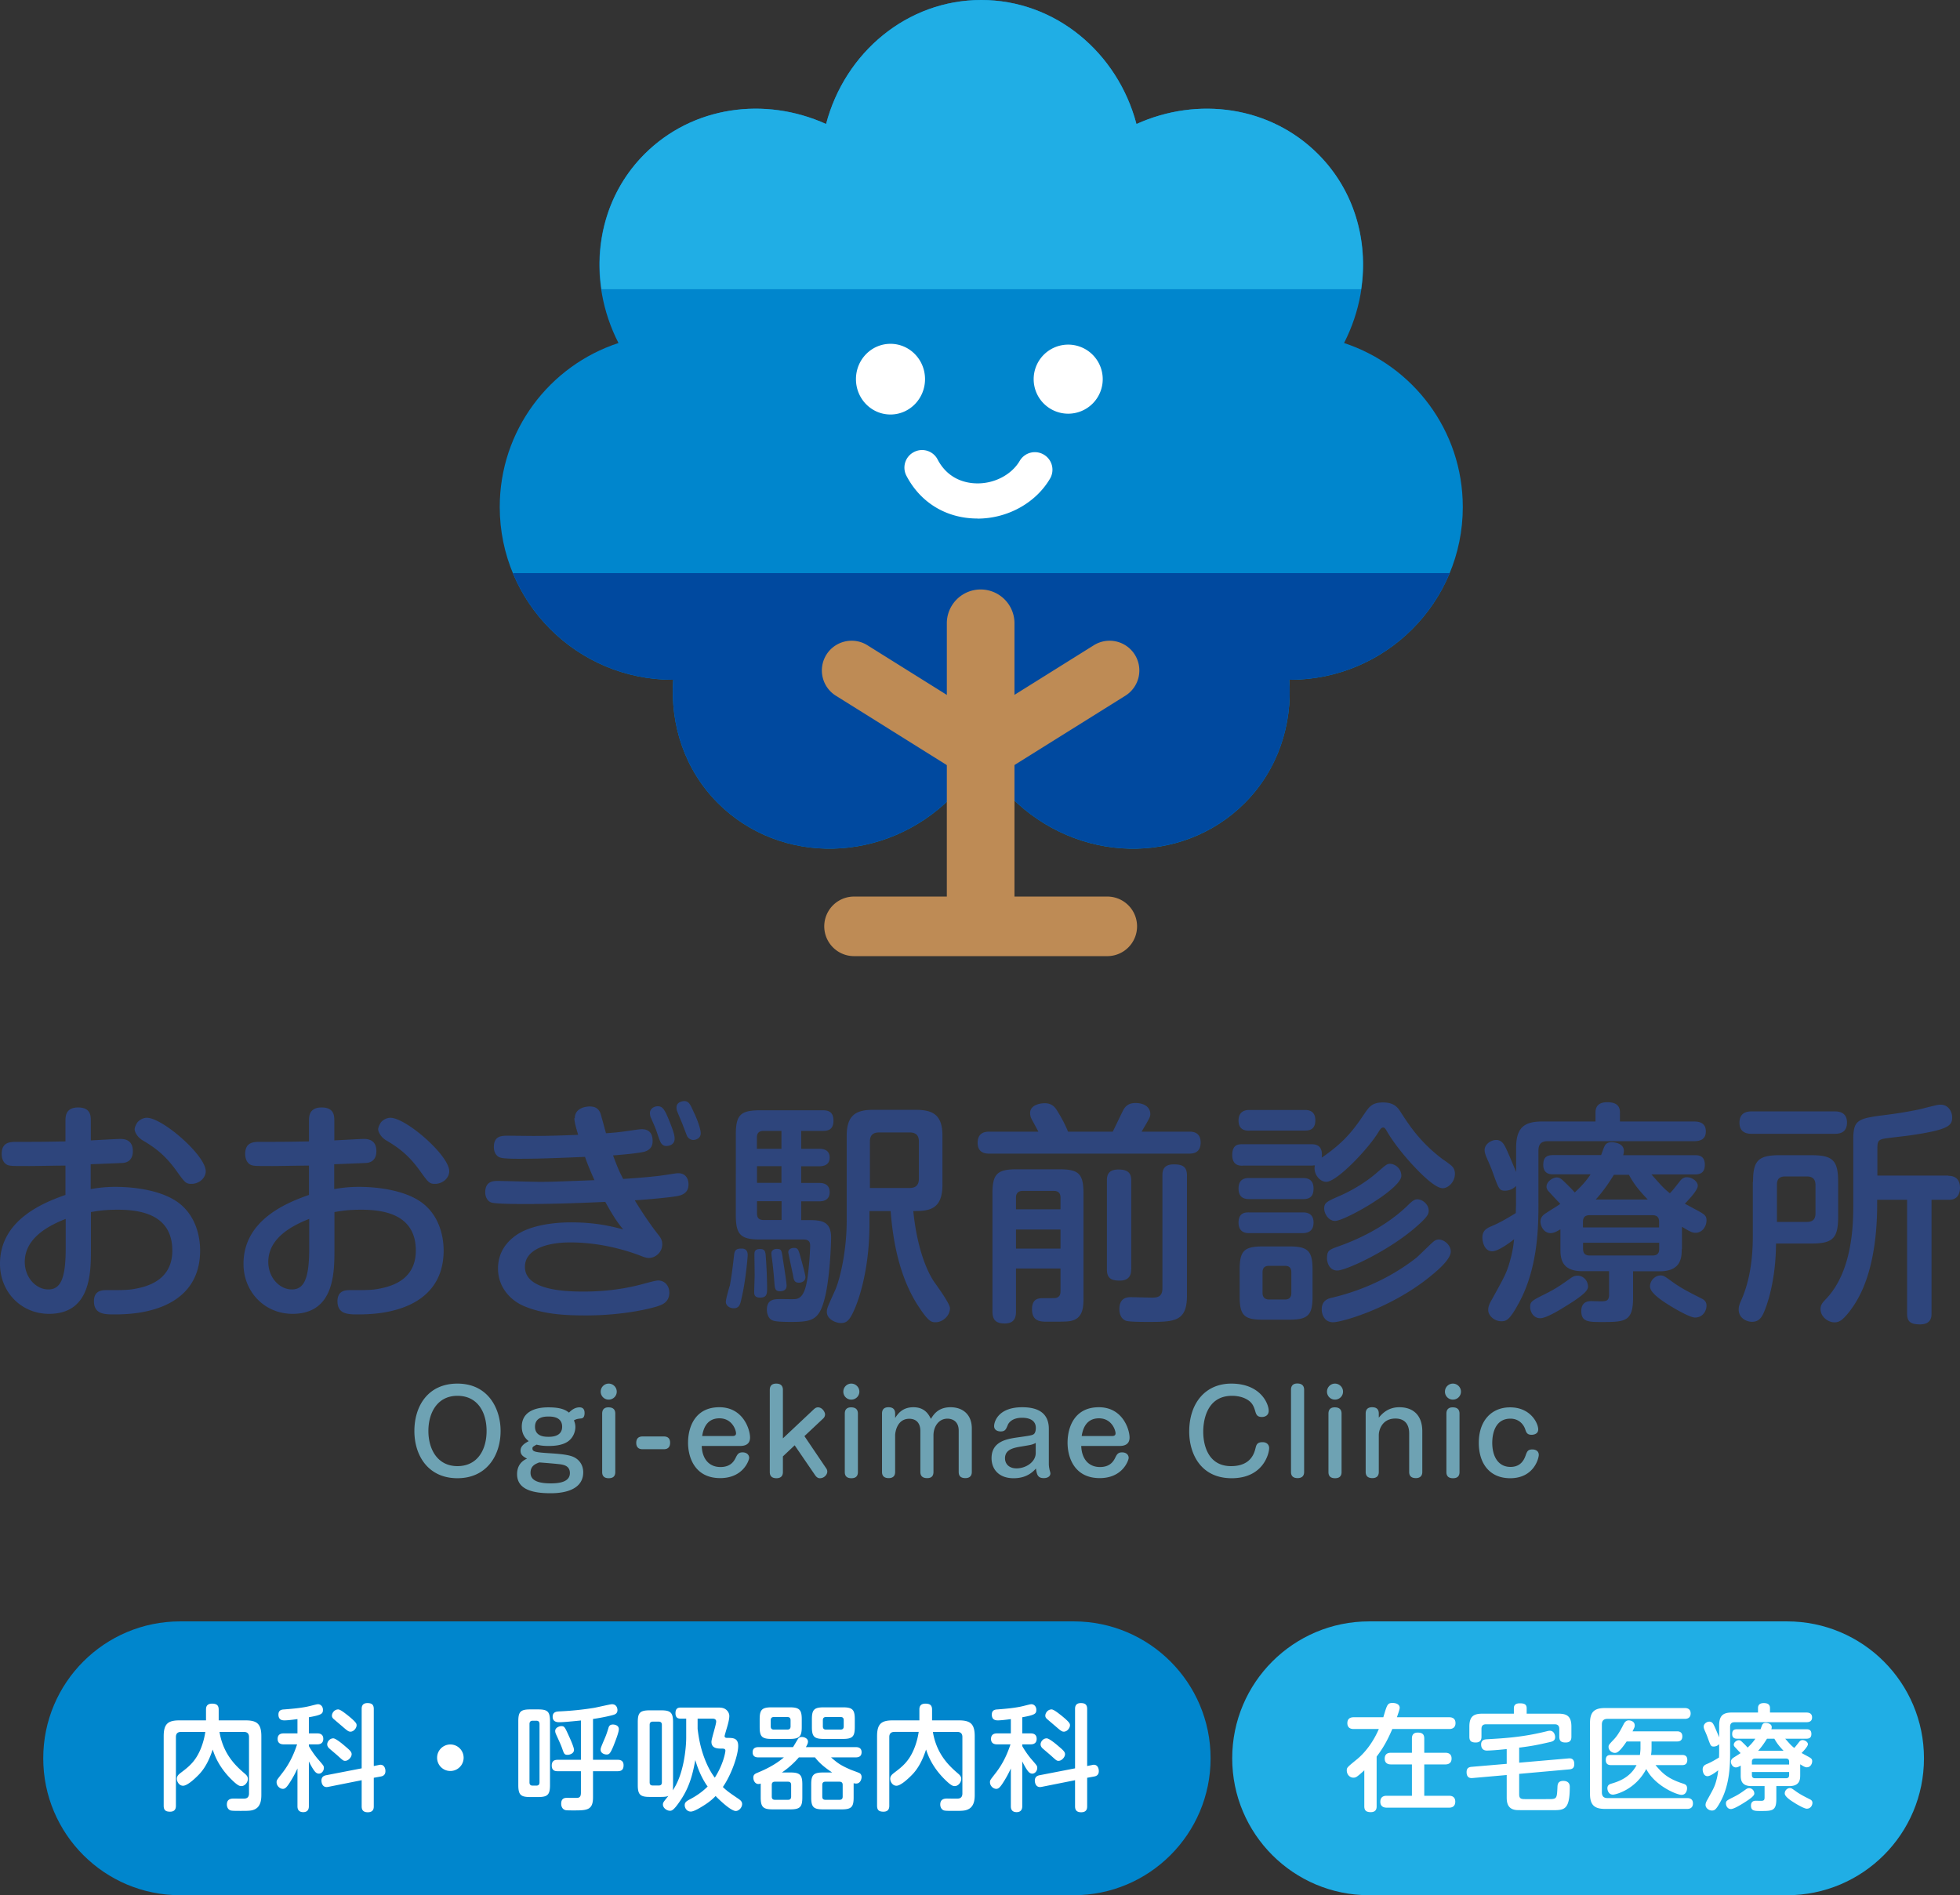
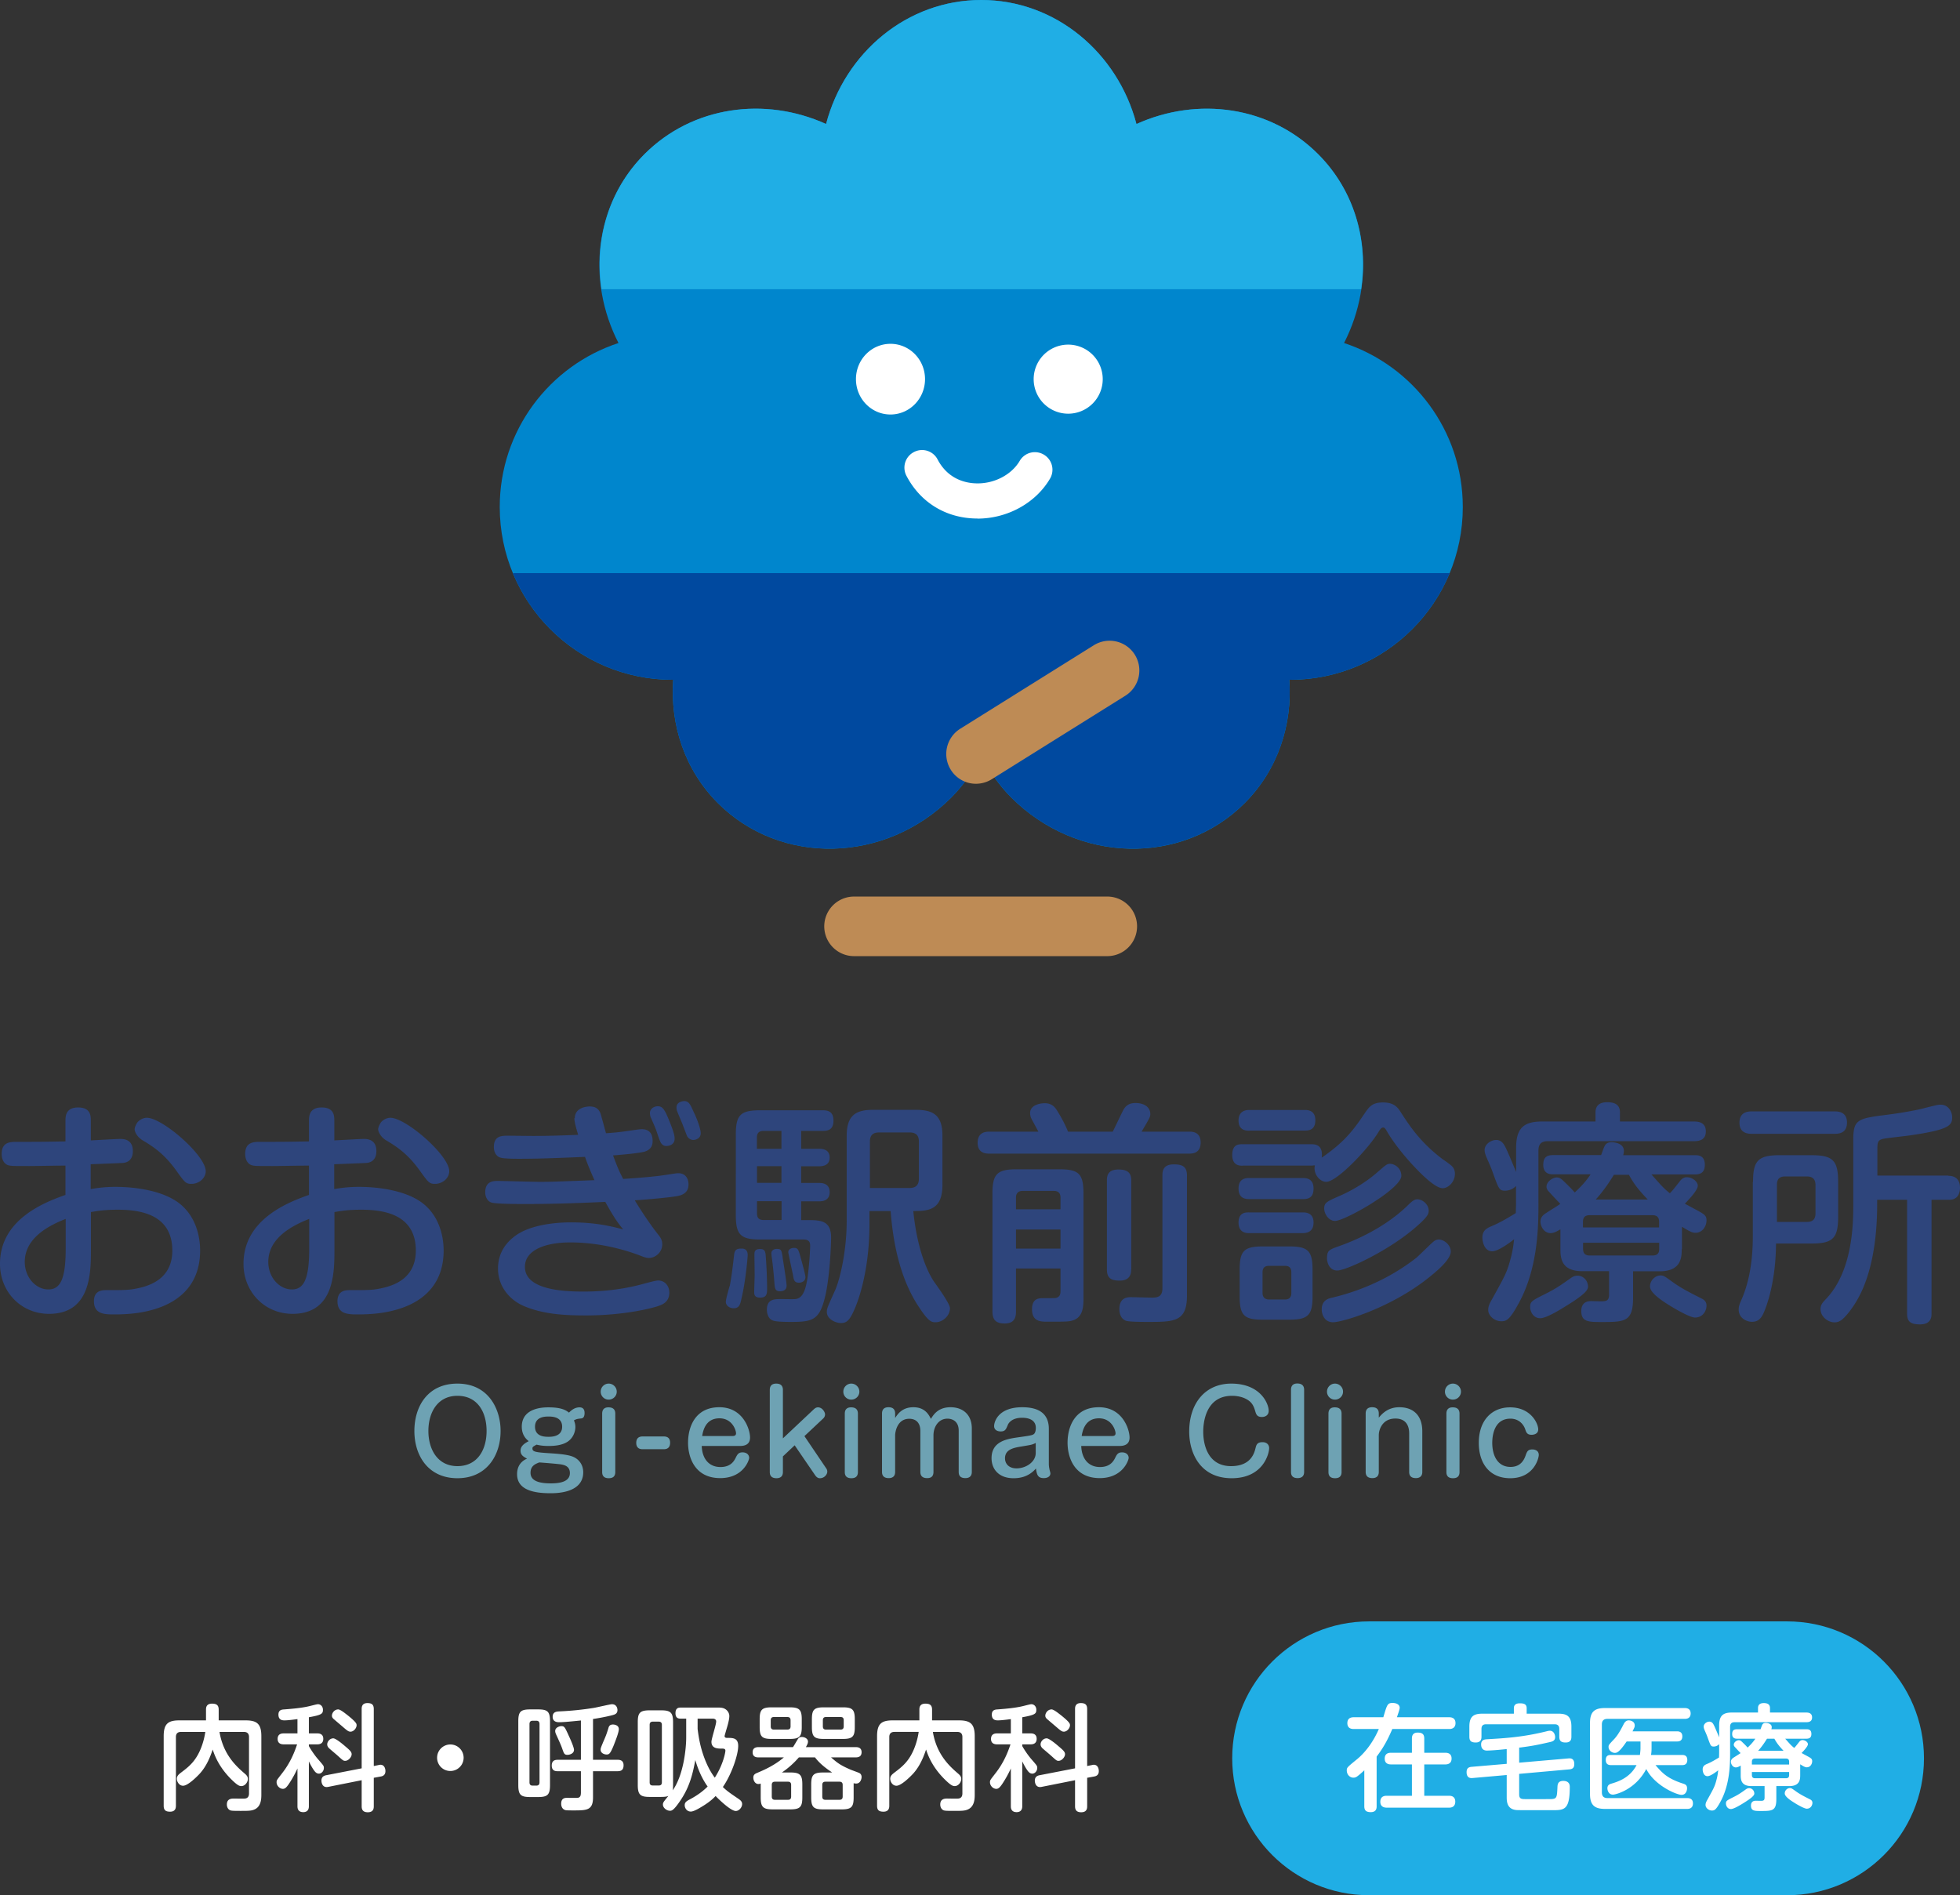
<svg xmlns="http://www.w3.org/2000/svg" width="272" height="263" fill="none">
  <rect width="100%" height="100%" fill="#333333" stroke="none" />
  <g clip-path="url(#a)">
    <path d="M203 70.356c0-10.621-6.908-19.603-16.478-22.756 4.442-8.66 3.349-19.253-3.615-26.217-6.684-6.684-16.731-8.001-25.195-4.176C155.106 7.287 146.46 0 136.175 0c-10.285 0-18.93 7.286-21.537 17.207-8.463-3.84-18.51-2.508-25.194 4.176C82.48 28.347 81.387 38.94 85.83 47.6c-9.57 3.139-16.478 12.135-16.478 22.756 0 13.242 10.733 23.975 23.975 23.975h.098c-.435 6.222 1.57 12.471 6.193 17.109 8.73 8.73 23.247 8.393 32.397-.771 1.737-1.737 3.054-3.699 4.161-5.745 1.107 2.046 2.425 4.008 4.162 5.745 9.164 9.164 23.667 9.515 32.397.771 4.624-4.638 6.627-10.887 6.193-17.109h.098c13.242 0 23.975-10.733 23.975-23.975Z" fill="#0086CD" />
    <path d="M157.712 17.207C155.092 7.3 146.46 0 136.175 0c-10.285 0-18.916 7.286-21.537 17.207-8.463-3.825-18.51-2.508-25.194 4.176C84.4 26.427 82.48 33.39 83.475 40.13H188.89c.995-6.74-.925-13.704-5.969-18.748-6.684-6.684-16.731-8.001-25.195-4.176" fill="#20AEE5" />
    <path d="M71.172 79.534c3.601 8.688 12.163 14.797 22.154 14.797h.098c-.435 6.222 1.57 12.471 6.193 17.109 8.73 8.73 23.247 8.393 32.397-.771 1.737-1.737 3.054-3.699 4.161-5.759 1.107 2.046 2.425 4.008 4.162 5.759 9.164 9.164 23.667 9.501 32.397.771 4.638-4.624 6.627-10.887 6.193-17.109h.098c9.991 0 18.552-6.11 22.154-14.797H71.172Z" fill="#00499F" />
    <path d="M128.371 52.616c0 2.705-2.144 4.905-4.793 4.905-2.648 0-4.792-2.186-4.792-4.905 0-2.718 2.144-4.904 4.792-4.904 2.649 0 4.793 2.186 4.793 4.904Zm15.077 0a4.79 4.79 0 0 0 4.792 4.792 4.79 4.79 0 0 0 4.792-4.792 4.79 4.79 0 0 0-4.792-4.792 4.79 4.79 0 0 0-4.792 4.792Zm-7.805 19.337h-.28c-4.162-.098-7.651-2.256-9.571-5.927a2.427 2.427 0 0 1 1.037-3.293 2.426 2.426 0 0 1 3.293 1.037c1.471 2.803 3.994 3.279 5.367 3.307 2.48.07 4.89-1.191 6.025-3.125a2.431 2.431 0 0 1 3.335-.868 2.431 2.431 0 0 1 .869 3.334c-1.99 3.391-5.913 5.55-10.075 5.55v-.015Z" fill="#fff" />
    <path d="M153.663 132.683H118.52a4.133 4.133 0 1 1 0-8.267h35.143a4.131 4.131 0 0 1 4.133 4.133 4.132 4.132 0 0 1-4.133 4.134Z" fill="#BE8B55" />
-     <path d="M136.091 130.791a4.695 4.695 0 0 1-4.694-4.694V86.4a4.695 4.695 0 0 1 9.388 0v39.697a4.694 4.694 0 0 1-4.694 4.694Z" fill="#BE8B55" />
-     <path d="M136.722 108.764c-.743 0-1.499-.21-2.186-.631l-18.538-11.588a4.132 4.132 0 0 1-1.318-5.689c1.206-1.934 3.77-2.522 5.69-1.317l18.538 11.588a4.131 4.131 0 0 1 1.317 5.689 4.118 4.118 0 0 1-3.503 1.948Z" fill="#BE8B55" />
    <path d="M135.447 108.764a4.1 4.1 0 0 1-3.503-1.948 4.131 4.131 0 0 1 1.317-5.689l18.538-11.588a4.132 4.132 0 0 1 5.689 1.317 4.131 4.131 0 0 1-1.317 5.689l-18.538 11.588a4.188 4.188 0 0 1-2.186.631Z" fill="#BE8B55" />
  </g>
  <g clip-path="url(#b)">
    <path d="M12.618 164.998c.654-.094 1.727-.296 3.392-.296 2.847 0 6.535.529 8.79 2.222 2.32 1.756 2.973 4.538 2.973 6.62 0 4.117-2.225 6.79-6.006 8.033-1.276.42-3.065.824-5.85.824-1.37 0-2.879 0-2.879-1.834 0-1.538 1.214-1.538 1.758-1.538 2.785 0 3.206 0 4.637-.326 2.256-.529 4.481-1.865 4.481-5.159 0-4.988-4.372-5.672-7.577-5.672-1.992 0-2.972.202-3.719.327v5.158c0 3.232 0 8.966-5.819 8.966-3.827 0-6.799-2.999-6.799-6.946 0-6.029 5.912-8.453 9.086-9.556v-4.071c-1.104 0-4.045.062-4.994.062-2.225 0-2.49 0-2.878-.093-.327-.062-.98-.451-.98-1.6 0-1.663 1.244-1.663 2.084-1.663 3.003 0 3.423 0 6.768-.062v-2.844c0-.652.031-1.864 1.758-1.864 1.728 0 1.759 1.134 1.759 1.864v2.704c.653-.031 3.656-.202 4.045-.202.451 0 1.79 0 1.79 1.694 0 1.429-1.012 1.6-1.339 1.631-.326.031-3.796.156-4.512.187v3.434h.031Zm-3.5 4.148c-2.085.824-5.68 2.518-5.68 5.967 0 2.222 1.603 3.823 3.268 3.823 1.665 0 2.411-1.43 2.411-5.672v-4.118Zm11.264-14.031c2.163 0 8.168 5.221 8.168 7.412 0 .979-.949 1.756-1.96 1.756-.778 0-.918-.155-2.023-1.694-1.758-2.486-3.298-3.465-4.807-4.366-.778-.482-1.074-1.212-1.074-1.507 0-.327.265-.808.42-1.01.234-.264.716-.591 1.276-.591Zm26.03 9.883c.654-.094 1.727-.296 3.392-.296 2.847 0 6.535.529 8.79 2.222 2.319 1.756 2.972 4.538 2.972 6.62 0 4.117-2.224 6.79-6.005 8.033-1.276.42-3.065.824-5.85.824-1.37 0-2.879 0-2.879-1.834 0-1.538 1.214-1.538 1.758-1.538 2.785 0 3.205 0 4.637-.326 2.256-.529 4.48-1.865 4.48-5.159 0-4.988-4.371-5.672-7.576-5.672-1.992 0-2.972.202-3.719.327v5.158c0 3.232 0 8.966-5.819 8.966-3.827 0-6.8-2.999-6.8-6.946 0-6.029 5.913-8.453 9.087-9.556v-4.071c-1.105 0-4.045.062-4.994.062-2.225 0-2.49 0-2.879-.093-.326-.062-.98-.451-.98-1.6 0-1.663 1.245-1.663 2.085-1.663 3.003 0 3.423 0 6.768-.062v-2.844c0-.652.031-1.864 1.758-1.864s1.759 1.134 1.759 1.864v2.704c.653-.031 3.656-.202 4.045-.202.451 0 1.79 0 1.79 1.694 0 1.429-1.012 1.6-1.339 1.631-.327.031-3.796.156-4.512.187v3.434h.031Zm-3.5 4.148c-2.086.824-5.68 2.518-5.68 5.967 0 2.222 1.603 3.823 3.268 3.823 1.664 0 2.411-1.43 2.411-5.672v-4.118Zm11.264-14.031c2.163 0 8.168 5.221 8.168 7.412 0 .979-.949 1.756-1.96 1.756-.778 0-.918-.155-2.023-1.694-1.758-2.486-3.298-3.465-4.807-4.366-.778-.482-1.074-1.212-1.074-1.507 0-.327.265-.808.42-1.01.233-.264.716-.591 1.276-.591Zm25.594.062c0-1.6 1.898-1.631 2.054-1.631.591 0 1.183.155 1.494.917.093.264.529 1.895.778 2.797.886-.063 1.758-.125 2.847-.296.716-.093 1.758-.264 2.085-.264.358 0 1.54 0 1.54 1.632 0 .388-.062 1.212-1.213 1.507-.856.202-2.848.388-4.28.497.592 1.57.748 1.989 1.401 3.263 1.96-.124 4.45-.326 5.71-.528 1.603-.233 1.634-.264 1.96-.264.856 0 1.401.59 1.401 1.569 0 .839-.451 1.399-1.54 1.601-1.463.264-5.322.559-5.913.59.094.171 1.696 2.812 3.33 4.864.202.264.482.621.482 1.243 0 1.103-.949 1.895-1.867 1.895-.233 0-.56-.062-1.182-.326-.53-.186-4.606-1.834-9.71-1.834-3.438 0-6.3 1.042-6.3 3.388 0 3.108 5.025 3.434 8.106 3.434 1.369 0 4.574-.062 8.106-1.01.98-.264 1.93-.528 2.287-.528.887 0 1.54.714 1.54 1.693 0 1.274-.98 1.632-1.275 1.756-.887.357-4.901 1.399-10.316 1.399-2.91 0-5.85-.156-8.526-1.275-1.96-.808-3.657-2.672-3.657-5.221 0-2.253 1.183-3.713 2.552-4.661 1.836-1.274 4.87-1.756 7.546-1.756s4.777.295 7.282.979c-.498-.59-1.183-1.43-2.49-3.822-3.92.17-7.188.295-11.14.295-.825 0-4.014 0-4.636-.202-.39-.093-.887-.56-.887-1.43 0-1.507 1.104-1.569 1.665-1.569.949 0 4.994.124 5.85.124 1.696 0 2.318-.031 7.64-.233-.483-1.103-.888-2.02-1.308-3.232-3.065.124-5.975.264-9.055.264-.685 0-2.225 0-2.707-.171-.452-.124-.887-.621-.887-1.46 0-1.57 1.104-1.57 1.96-1.57.56 0 3.003.031 3.5.031 2.086 0 4.046-.062 6.24-.155-.202-.653-.529-1.756-.529-2.315l.062.015Zm10.518-.155a1.905 1.905 0 0 1-.093-.559c0-.684.684-.948 1.073-.948.623 0 .918.357 1.463 1.662.887 2.129.887 2.518.887 2.844 0 .979-1.012 1.01-1.183 1.01-.389 0-.684-.295-.809-.622-.233-.497-.451-1.305-.653-1.802-.094-.264-.592-1.367-.685-1.601v.016Zm3.688-.808c-.063-.124-.094-.357-.094-.528 0-.777.856-.886 1.074-.886.622 0 .824.42 1.307 1.507.498 1.01.98 2.378.98 2.937 0 .855-.887.948-1.011.948-.56 0-.856-.451-.887-.56-.031-.031-.591-1.538-.716-1.833-.093-.264-.591-1.367-.654-1.601v.016Zm9.786 19.951c0 .187-.264 3.59-.887 6.138-.155.746-.327 1.243-1.042 1.243-.654 0-1.105-.419-1.105-.886 0-.388.451-1.957.56-2.284.265-1.429.389-2.548.591-4.273.094-.808.529-.839 1.074-.839.809 0 .809.746.809.917v-.016Zm7.422-14.746h2.52c.358 0 1.432.031 1.432 1.212 0 .917-.654 1.212-1.432 1.212h-2.52v2.316h2.489c.327 0 1.463 0 1.463 1.274s-1.152 1.274-1.463 1.274h-2.489v2.61h1.244c1.758 0 2.91.296 2.91 2.44 0 .357-.125 5.78-.98 8.748-.747 2.673-1.727 2.937-4.544 2.937-.684 0-2.224 0-2.645-.233-.684-.296-.746-1.243-.746-1.43 0-1.507 1.011-1.507 1.991-1.507.327 0 1.665.031 1.929 0 .95-.062 1.401-1.041 1.665-2.642.202-1.072.42-3.791.42-4.801 0-.824-.622-.824-1.011-.824h-5.943c-2.708 0-3.361-.683-3.361-3.387V157.43c0-2.703.653-3.356 3.361-3.356h8.681c.592 0 1.51.062 1.51 1.43 0 1.274-.747 1.429-1.51 1.429h-2.971v2.486Zm-4.933 14.684a65.83 65.83 0 0 1 .203 4.537c0 .886 0 1.43-.98 1.43-.81 0-.81-.497-.81-.777 0-.357.063-1.989.063-2.346 0-.451-.031-2.455-.031-2.844 0-.326 0-.777.778-.777.622 0 .715.295.777.777Zm2.194-14.684v-2.486h-2.489c-.747 0-.918.451-.918.917v1.569h3.407Zm0 2.409h-3.392v2.315h3.392v-2.315Zm0 4.863h-3.392v1.694c0 .482.156.917.918.917h2.49v-2.611h-.016Zm.156 7.801c.124.714.56 3.465.56 3.915 0 .777-.747.777-.918.777-.685 0-.716-.388-.778-1.212a68.912 68.912 0 0 0-.296-3.03 12.832 12.832 0 0 1-.124-1.01c0-.528.56-.621.685-.621.684 0 .715.093.886 1.181h-.015Zm2.489-.063c.125.482.685 2.44.685 2.797 0 .591-.56.777-.918.777-.622 0-.716-.45-.778-.916-.093-.482-.685-3.139-.685-3.326 0-.295.265-.59.809-.59.529 0 .592.233.887 1.243v.015Zm19.698-10.022c0 3.496-1.898 3.652-4.046 3.652.654 6.433 2.552 9.369 3.003 9.975 1.39 1.937 2.085 3.103 2.085 3.497 0 1.103-1.042 1.957-1.991 1.957-.592 0-.981-.093-2.319-2.113-2.785-4.18-3.625-9.432-3.92-13.316h-2.941v1.802c0 6.713-1.665 10.893-2.054 11.778-.716 1.663-1.136 1.958-1.929 1.958-.654 0-1.929-.497-1.929-1.538 0-.482.031-.528 1.182-3.092.685-1.601 1.572-5.454 1.572-9.588v-11.747c0-2.812 1.213-3.62 3.625-3.62h6.005c2.583 0 3.657.917 3.657 3.62v6.791-.016Zm-10.067.451h5.492c.95 0 1.307-.482 1.307-1.305v-5.128c0-.886-.42-1.274-1.307-1.274h-4.216c-.856 0-1.276.388-1.276 1.274v6.433Zm33.701-7.816c.233-.451 1.213-2.517 1.431-2.937.389-.777.98-1.041 1.727-1.041 1.136 0 2.054.528 2.054 1.538 0 .327 0 .42-1.214 2.44h6.628c.389 0 1.572 0 1.572 1.507s-1.152 1.539-1.572 1.539h-27.772c-.389 0-1.603 0-1.603-1.508 0-1.507 1.183-1.538 1.603-1.538h6.83c-.264-.482-.684-1.274-.949-1.756-.093-.202-.202-.419-.202-.854 0-.917 1.042-1.337 2.054-1.337 1.011 0 1.431.622 1.664.979.327.528 1.074 1.756 1.541 2.968h6.208Zm-13.428 18.988v5.936c0 .559-.031 1.693-1.54 1.693-1.182 0-1.727-.419-1.727-1.693v-16.347c0-2.703.654-3.356 3.361-3.356H147c2.707 0 3.361.621 3.361 3.356v14.42c0 1.134 0 2.672-1.4 3.17-.623.202-.856.202-3.657.202-.856 0-2.085 0-2.085-1.725 0-1.538.981-1.538 1.603-1.538.591 0 1.634 0 1.727-.031.591-.156.622-.622.622-.948v-3.139h-6.177Zm0-8.22h6.177v-1.631c0-.56-.264-.917-.918-.917h-4.341c-.529 0-.918.264-.918.917v1.631Zm6.177 2.813h-6.177v2.641h6.177v-2.641Zm9.802 5.516c0 .481-.031 1.569-1.602 1.569-1.276 0-1.758-.419-1.758-1.569v-12.307c0-.481 0-1.538 1.571-1.538 1.276 0 1.805.42 1.805 1.538v12.307h-.016Zm7.749 3.651c0 3.652-1.79 3.652-5.461 3.652-.685 0-2.614 0-3.034-.171-.81-.326-.887-1.243-.887-1.601 0-1.569 1.042-1.662 1.602-1.662.451 0 2.521.062 2.941.062.747 0 1.431-.124 1.431-1.274v-15.647c0-.653.094-1.57 1.572-1.57 1.244 0 1.836.327 1.836 1.57v16.641Zm7.748-18.024c-.42 0-1.463 0-1.463-1.476 0-1.477.841-1.508 1.463-1.508h9.475c.529 0 1.696.031 1.478 1.865 3.33-2.284 4.512-4.009 6.037-6.262.529-.746.949-1.399 2.459-1.399 1.509 0 2.022.653 2.442 1.306 1.338 2.082 2.785 4.242 5.819 6.557.234.155 1.183.808 1.338 1.01.296.295.389.684.389 1.041 0 1.103-.918 1.989-1.696 1.989-.98 0-2.769-1.756-3.749-2.781-1.79-1.865-3.268-3.854-3.952-5.05-.234-.389-.327-.591-.56-.591-.296 0-.452.326-.592.528-1.338 2.285-5.787 7.008-7.312 7.008-.949 0-1.836-1.181-1.572-2.284-.202 0-.295.031-.529.031h-9.475v.016Zm.918-4.864c-.42 0-1.509 0-1.509-1.398 0-1.399 1.073-1.476 1.509-1.476h7.639c.389 0 1.51 0 1.51 1.429 0 1.43-1.012 1.43-1.51 1.43h-7.639v.015Zm0 9.494c-.42 0-1.509 0-1.509-1.461 0-1.46 1.073-1.46 1.509-1.46h7.39c.42 0 1.51 0 1.51 1.46 0 1.461-.981 1.461-1.51 1.461h-7.39Zm0 4.724c-.389 0-1.509 0-1.509-1.476 0-1.477 1.104-1.399 1.509-1.399h7.39c.358 0 1.51 0 1.51 1.399 0 1.398-1.043 1.476-1.572 1.476h-7.328Zm8.76 8.81c0 2.517-.592 3.201-3.174 3.201h-3.797c-2.52 0-3.143-.622-3.143-3.201v-3.76c0-2.58.623-3.201 3.174-3.201h3.766c2.52 0 3.174.621 3.174 3.201v3.76Zm-2.941-3.356c0-.56-.233-.917-.887-.917h-2.194c-.591 0-.918.264-.918.917v2.843c0 .591.327.917.918.917h2.194c.747 0 .887-.497.887-.917v-2.843Zm5.71 3.496c1.805-.451 6.768-1.725 11.622-5.516.389-.327 1.992-1.927 2.35-2.222.202-.171.451-.327.778-.327.716 0 1.665.746 1.665 1.663 0 1.15-2.023 2.813-3.268 3.791-5.29 4.149-11.856 6.029-13.069 6.029-1.214 0-1.572-1.103-1.572-1.787 0-1.243.887-1.507 1.463-1.631h.031Zm6.301-13.643c-1.929 1.336-5.103 2.999-5.943 2.999-.918 0-1.509-1.01-1.509-1.725 0-.808.389-.979 2.162-1.756 1.37-.59 3.392-1.693 5.135-3.2 1.276-1.104 1.4-1.243 1.867-1.243.529 0 1.54.528 1.54 1.662 0 .948-2.085 2.486-3.236 3.263h-.016Zm-5.461 6.526c5.788-2.051 8.791-4.863 9.833-5.904.42-.389.716-.622 1.105-.622.716 0 1.572.715 1.572 1.57 0 .481-.172.854-1.479 2.02-3.827 3.465-9.988 6.293-11.202 6.293-1.214 0-1.431-1.306-1.431-1.632 0-1.15.264-1.243 1.602-1.725Zm24.661-8.406a2.12 2.12 0 0 1-1.54.684c-.809 0-.887-.233-1.665-2.378-.327-.916-.42-1.103-.949-2.315-.094-.264-.234-.559-.234-.948 0-.808.887-1.398 1.603-1.398.778 0 1.105.621 1.369 1.181.296.59 1.338 3.107 1.4 3.263v-3.356c0-2.813 1.136-3.652 3.626-3.652h7.39v-1.274c0-1.243 1.011-1.399 1.634-1.399.918 0 1.758.265 1.758 1.399v1.274h10.253c.591 0 1.665.093 1.665 1.367 0 1.104-.747 1.368-1.665 1.368h-20.289c-.917 0-1.275.45-1.275 1.305v7.272c0 2.999 0 8.997-2.785 14-1.245 2.284-1.696 2.409-2.381 2.409-.918 0-1.805-.746-1.805-1.57 0-.528.234-.979.498-1.429 1.929-3.497 2.116-3.792 2.676-5.936.296-1.181.358-1.958.42-2.44-.389.296-2.131 1.663-3.034 1.663-1.135 0-1.369-1.398-1.369-1.896 0-1.041.685-1.336 1.307-1.6 1.183-.497 2.318-1.181 3.33-1.803 0-.233.031-1.01.031-1.398v-2.377l.031-.016Zm7.126 16.548c-.98.622-2.941 1.834-3.796 1.834-1.012 0-1.401-.979-1.401-1.538 0-.777.203-.886 2.225-1.896 1.369-.684 2.054-1.181 3.299-2.051.389-.295.653-.42 1.073-.42.716 0 1.432.622 1.432 1.539 0 .559-.809 1.274-2.848 2.548l.016-.016Zm15.839-7.738c0 1.212-.125 3.061-3.065 3.061h-3.688v3.652c0 3.325-1.104 3.387-4.309 3.387-1.868 0-2.879 0-2.879-1.538 0-.684.296-1.367 1.369-1.367.296 0 1.634.062 1.867 0 .42-.063.623-.265.623-.948v-3.201h-3.719c-2.816 0-3.034-1.694-3.034-3.03v-2.782c-.591.358-.98.529-1.369.529-.887 0-1.4-.917-1.4-1.601 0-.683.498-1.01.824-1.212.296-.202 1.665-1.041 1.93-1.243-.296-.326-.42-.419-1.463-1.569-.327-.326-.451-.528-.451-.824 0-.683.825-1.274 1.431-1.274.389 0 .654.233.918.482.887.854 1.012.979 1.572 1.6.778-.746 1.478-1.429 2.194-2.517h-5.166c-.358 0-1.4 0-1.4-1.305 0-1.041.451-1.367 1.4-1.367h6.628c.062-.171.327-.886.389-1.042.125-.295.296-.745 1.074-.745.264 0 1.696.093 1.696 1.212 0 .264-.063.45-.094.59h9.927c.498 0 1.4.031 1.4 1.336 0 1.181-.747 1.337-1.4 1.337h-6.006c1.509 1.693 1.665 1.895 2.552 2.61.358-.357.451-.482 1.431-1.725.265-.326.529-.497.949-.497.685 0 1.494.559 1.494 1.181s-1.245 1.927-1.789 2.486c.389.233 2.084 1.103 2.411 1.336.529.327.591.622.591.979 0 .777-.529 1.725-1.54 1.725-.389 0-.716-.124-1.867-.839v3.092l-.031.031Zm-13.692-3.03h10.549v-.777c0-.528-.202-.916-.918-.916h-8.728c-.623 0-.918.295-.918.916v.777h.015Zm0 2.129v.855c0 .621.296.916.918.916h8.729c.746 0 .918-.419.918-.916v-.855h-10.565Zm8.978-5.998c-1.603-1.662-2.132-2.548-2.614-3.434h-2.085c-.094.125-1.043 1.803-2.521 3.434h7.22Zm1.789 10.535c.389 0 .529.094 1.54.824 1.369 1.01 2.676 1.631 4.077 2.346.42.202.746.451.746 1.041 0 .622-.451 1.632-1.602 1.632-.685 0-2.676-1.15-3.501-1.663-.949-.59-2.738-1.725-2.738-2.641 0-.917.778-1.539 1.462-1.539h.016Zm12.82-12.974c0-2.937.685-3.714 3.719-3.714h4.372c3.003 0 3.719.746 3.719 3.714v4.832c0 2.968-.716 3.714-3.719 3.714h-4.901c-.031 5.19-1.245 8.453-1.54 9.199-.389 1.01-.778 1.662-1.805 1.662-.716 0-1.836-.497-1.836-1.693 0-.42.093-.715.358-1.306 1.213-2.734 1.602-5.873 1.602-8.872v-7.536h.031Zm11.343-9.789c.358 0 1.696 0 1.696 1.538s-1.214 1.569-1.696 1.569h-11.529c-.389 0-1.696 0-1.696-1.538s1.244-1.569 1.696-1.569h11.529Zm-8.044 15.336h4.185c.778 0 1.183-.357 1.183-1.181v-3.947c0-.746-.358-1.181-1.183-1.181h-3.034c-.809 0-1.136.389-1.136 1.181v5.128h-.015Zm23.789-6.402c1.105 0 1.634.622 1.634 1.663 0 .979-.498 1.662-1.431 1.662h-2.521v15.756c0 .451 0 1.539-1.603 1.539-1.478 0-1.789-.529-1.789-1.539v-15.756h-4.154v.653c0 5.376-.918 9.649-2.381 12.524-.777 1.569-1.804 2.843-2.38 3.356-.451.42-.887.482-1.136.482-.98 0-1.96-.824-1.96-1.834 0-.621.295-.916.715-1.367 3.828-3.947 3.828-10.768 3.828-13.177v-8.95c0-2.874.622-2.968 4.808-3.496 1.602-.202 3.827-.59 4.73-.823 2.084-.529 2.224-.56 2.582-.56 1.043 0 1.603.917 1.603 1.756 0 1.134-.42 1.725-5.944 2.517-.591.094-3.205.358-3.687.482-.654.171-.747.451-.747 1.367v3.714h9.864l-.031.031Z" fill="#2E457C" />
    <path d="M69.47 198.576c0 3.403-1.945 6.557-5.99 6.557s-5.974-3.123-5.974-6.557 1.867-6.573 5.974-6.573c4.294 0 5.99 3.512 5.99 6.573Zm-10.02 0c0 2.533 1.26 4.879 4.03 4.879 2.77 0 4.045-2.253 4.045-4.879 0-2.626-1.26-4.879-4.045-4.879s-4.03 2.346-4.03 4.879Zm20.398-.544c0 .466-.187 1.383-.996 1.974-.809.59-2.007.652-2.723.652-.855 0-1.353-.108-1.664-.186-.514.28-.576.326-.576.544 0 .45.467.528 2.427.652 2.194.14 3.112.311 3.719.777.684.513.902 1.243.902 1.865 0 2.906-3.765 2.906-4.559 2.906-2.365 0-4.62-.482-4.62-2.642 0-.451.077-1.6 1.384-2.16-.575-.295-.902-.544-.902-1.103 0-.42.202-.855 1.136-1.321-.28-.217-.965-.792-.965-2.004 0-2.688 3.096-2.688 3.703-2.688 1.883 0 2.458.435 2.847.73.265-.264.747-.73 1.463-.73.575 0 .7.404.7.776 0 .234-.031.715-.451.762-.591.062-.654.078-1.027.264.109.264.202.559.202.932Zm-6.224 6.34c0 1.181 1.276 1.476 2.832 1.476 1.37 0 2.63-.28 2.63-1.429 0-.948-.763-1.104-1.105-1.181-.436-.094-2.878-.28-3.143-.296-.529.202-1.213.467-1.213 1.43Zm.623-6.386c0 1.398 1.4 1.398 1.882 1.398.39 0 1.883 0 1.883-1.398 0-1.399-1.431-1.414-1.883-1.414-.45 0-1.882 0-1.882 1.414Zm11.343-4.864c0 .606-.499 1.103-1.12 1.103a1.098 1.098 0 0 1-1.106-1.103c0-.637.514-1.119 1.105-1.119.607 0 1.12.498 1.12 1.119Zm-.203 11.157c0 .715-.482.854-.902.854-.576 0-.918-.248-.918-.854v-8.111c0-.87.684-.87.887-.87.544 0 .933.233.933.87v8.111Zm6.737-4.941c.81 0 .871.59.871.87 0 .59-.295.901-.871.901h-2.956c-.872 0-.872-.715-.872-.886 0-.575.296-.885.872-.885h2.956Zm5.259 1.32c.062 1.803 1.027 2.922 2.598 2.922 1.183 0 1.774-.56 2.116-1.29.218-.435.374-.746.949-.746.529 0 .918.295.918.777 0 .264-.778 2.797-4.014 2.797-3.547 0-4.465-2.906-4.465-4.91 0-2.207.996-4.926 4.34-4.926 3.346 0 4.264 3.139 4.264 4.195 0 1.057-.84 1.181-1.432 1.181h-5.274Zm4.279-1.383c.217 0 .482-.046.482-.373 0-.435-.529-2.082-2.303-2.082-1.976 0-2.287 1.818-2.396 2.455h4.217Zm11.264-3.698c.296-.279.498-.279.591-.279.607 0 .981.668.981.978a.797.797 0 0 1-.265.575l-2.598 2.44 3.003 4.444a.821.821 0 0 1 .171.482c0 .388-.405.916-1.027.916-.202 0-.42-.062-.685-.45l-2.816-4.118-1.633 1.538v2.176c0 .715-.498.854-.887.854-.576 0-.934-.248-.934-.854v-11.405c0-.84.654-.871.903-.871.529 0 .918.233.918.871v6.728l4.278-4.025Zm6.333-2.455c0 .606-.498 1.103-1.121 1.103a1.098 1.098 0 0 1-1.104-1.103c0-.637.513-1.119 1.104-1.119.607 0 1.121.498 1.121 1.119Zm-.203 11.157c0 .715-.482.854-.902.854-.576 0-.918-.248-.918-.854v-8.111c0-.87.685-.87.887-.87.544 0 .933.233.933.87v8.111Zm15.808-.016c0 .746-.544.855-.887.855-.544 0-.933-.202-.933-.855v-5.733c0-1.414-1.027-1.663-1.556-1.663-1.276 0-1.945 1.181-1.945 2.3v5.096c0 .839-.638.855-.887.855-.529 0-.933-.218-.933-.855v-5.671c0-1.461-.949-1.71-1.525-1.71-1.867 0-1.976 2.191-1.976 2.254v5.127c0 .715-.498.855-.887.855-.576 0-.933-.249-.933-.855v-8.111c0-.839.653-.87.902-.87.529 0 .918.218.918.87v.622c.358-.544.98-1.492 2.536-1.492 1.634 0 2.163 1.088 2.427 1.616.358-.575.996-1.616 2.723-1.616 1.727 0 2.956 1.041 2.956 2.937v6.044Zm10.689-1.103s0 .357.078.668c0 .093.14.528.14.622 0 .497-.498.668-.918.668-.825 0-.965-.466-1.089-1.336-1.089 1.274-2.474 1.351-3.112 1.351-2.007 0-3.049-1.227-3.049-2.781 0-2.362 2.178-2.673 3.656-2.89 1.634-.233 2.007-.28 2.225-.466.218-.187.264-.591.264-.839 0-1.259-1.244-1.414-1.913-1.414-1.463 0-1.899.792-1.976.994-.249.606-.358.901-.996.901-.265 0-.903-.093-.903-.746 0-.574.545-2.61 3.906-2.61 2.442 0 3.687.994 3.687 3.014v4.864Zm-1.82-2.921c-.483.248-.623.264-1.93.481-1.042.171-2.333.373-2.333 1.648 0 .745.529 1.398 1.602 1.398 1.26 0 2.661-.855 2.661-2.144v-1.383Zm6.317.419c.062 1.803 1.027 2.922 2.598 2.922 1.182 0 1.774-.56 2.116-1.29.218-.435.373-.746.949-.746.529 0 .918.295.918.777 0 .264-.778 2.797-4.014 2.797-3.548 0-4.466-2.906-4.466-4.91 0-2.207.996-4.926 4.341-4.926 3.346 0 4.264 3.139 4.264 4.195 0 1.057-.841 1.181-1.432 1.181h-5.274Zm4.278-1.383c.218 0 .483-.046.483-.373 0-.435-.529-2.082-2.303-2.082-1.976 0-2.287 1.818-2.396 2.455h4.216Zm21.736-3.496c0 .653-.544.855-.933.855-.701 0-.81-.373-.95-.855-.108-.342-.264-.901-.762-1.321-.871-.714-2.038-.761-2.443-.761-3.749 0-3.998 3.9-3.998 4.988 0 1.756.622 4.77 3.858 4.77 2.77 0 3.237-1.818 3.408-2.533.109-.404.202-.792.964-.792.576 0 .918.342.918.824 0 .761-.824 4.179-5.196 4.179s-5.897-3.496-5.897-6.464c0-3.977 2.256-6.666 5.834-6.666 4.046 0 5.197 2.766 5.197 3.776Zm4.917 8.484c0 .715-.514.855-.903.855-.575 0-.918-.249-.918-.855v-11.405c0-.839.638-.87.887-.87.529 0 .934.233.934.87v11.405Zm5.399-11.141c0 .606-.498 1.103-1.121 1.103a1.098 1.098 0 0 1-1.104-1.103c0-.637.513-1.119 1.104-1.119.607 0 1.121.498 1.121 1.119Zm-.203 11.157c0 .715-.482.854-.902.854-.576 0-.918-.248-.918-.854v-8.111c0-.87.685-.87.887-.87.544 0 .933.233.933.87v8.111Zm11.203-.016c0 .746-.56.855-.887.855-.545 0-.934-.218-.934-.855v-5.361c0-.761-.249-2.051-1.913-2.051-1.899 0-2.303 1.679-2.303 2.285v5.127c0 .715-.498.855-.887.855-.576 0-.934-.249-.934-.855v-8.111c0-.839.654-.87.903-.87.529 0 .918.218.918.87v.575c.467-.559 1.291-1.445 2.847-1.445 1.961 0 3.19 1.15 3.19 3.341v5.64Zm5.367-11.141a1.11 1.11 0 0 1-1.12 1.103 1.098 1.098 0 0 1-1.104-1.103c0-.637.513-1.119 1.104-1.119.607 0 1.12.498 1.12 1.119Zm-.202 11.157c0 .715-.482.854-.902.854-.576 0-.918-.248-.918-.854v-8.111c0-.87.684-.87.887-.87.544 0 .933.233.933.87v8.111Zm10.923-5.92c0 .668-.685.745-.918.745-.638 0-.747-.341-.887-.761-.187-.575-.794-1.476-2.054-1.476-2.24 0-2.521 2.315-2.521 3.356 0 1.772.747 3.341 2.537 3.341.995 0 1.695-.482 2.069-1.523.218-.606.311-.901.965-.901.357 0 .886.155.886.761 0 .435-.653 3.232-3.967 3.232-2.832 0-4.357-2.02-4.357-4.91 0-3.107 1.79-4.925 4.341-4.925 2.863 0 3.906 2.222 3.906 3.061Z" fill="#6EA2B3" />
  </g>
-   <path d="M6 244c0-10.493 8.507-19 19-19h124c10.493 0 19 8.507 19 19s-8.507 19-19 19H25c-10.493 0-19-8.507-19-19Z" fill="#0086CD" />
  <path d="M28.492 240.336h-3.36c-.512 0-.72.272-.72.704v9.536c0 .256-.032.832-.8.832-.608 0-.896-.192-.896-.832v-9.632c0-1.728.592-2.208 2.192-2.208h3.68v-1.488c0-.224 0-.832.832-.832.64 0 .928.224.928.832v1.488h3.712c1.584 0 2.208.464 2.208 2.208v8.144c0 .72-.112 1.584-.864 1.968-.464.24-.896.24-2.048.24-1.024 0-1.232-.016-1.408-.08-.336-.144-.464-.496-.464-.8 0-.656.4-.832.96-.832.24 0 1.344.032 1.568 0 .4-.048.544-.336.544-.704v-7.84c0-.432-.208-.704-.72-.704H30.46c.528 3.2 2.4 4.832 3.472 5.76.304.256.464.448.464.768 0 .48-.416.992-.896.992-.224 0-.48-.016-1.44-.976-1.744-1.744-2.304-3.376-2.544-4.096-.336.992-.832 2.288-1.808 3.36-.208.224-1.584 1.664-2.304 1.664-.544 0-.864-.56-.864-.976 0-.384.272-.608.56-.832 1.12-.848 2.192-1.648 2.944-3.824.288-.832.4-1.52.448-1.84Zm23.38 4.736.704-.144a.944.944 0 0 1 .224-.032c.528 0 .688.512.688.88 0 .56-.368.704-.656.752l-.96.176v3.952c0 .256-.016.832-.832.832-.768 0-.848-.48-.848-.832v-3.616l-4.656.928c-.88.176-.928-.752-.928-.864 0-.528.336-.688.64-.752l4.944-.96v-8.224c0-.224 0-.832.8-.832.672 0 .88.288.88.832v7.904Zm-9.008-6.768v2.24h1.184c.24 0 .816.048.816.752 0 .544-.336.768-.816.768h-1.184v.24c.368.656.912 1.424 1.328 1.888.72.832.752.864.752 1.152 0 .4-.304.784-.688.784-.336 0-.544-.256-.72-.512-.288-.4-.608-1.056-.672-1.184v6.208c0 .176 0 .832-.784.832-.8 0-.8-.64-.8-.832v-5.232a14.853 14.853 0 0 1-1.232 2.208c-.272.384-.48.624-.784.624-.448 0-.88-.432-.88-.912 0-.288.032-.304.736-1.216 1.248-1.584 1.792-3.104 2.112-4.048h-1.856c-.176 0-.848 0-.848-.752 0-.768.656-.768.848-.768h1.904v-1.984c-.224.032-1.28.176-1.776.176-.256 0-.864 0-.864-.8 0-.656.48-.704.8-.72 1.008-.08 2.48-.192 3.6-.48.848-.208.944-.24 1.104-.24.336 0 .672.288.672.768 0 .544-.16.72-1.952 1.04Zm4.064-1.088c.32 0 1.008.576 1.344.832 1.168.944 1.216 1.152 1.216 1.36 0 .4-.4.896-.848.896-.256 0-.416-.112-.976-.592-.368-.32-.96-.816-1.328-1.136-.192-.16-.272-.304-.272-.496 0-.336.304-.848.864-.864Zm-.672 4.016c.336 0 1.248.752 1.616 1.072.72.608.928.816.928 1.136 0 .384-.448.912-.896.912-.256 0-.32-.064-.976-.656-.352-.32-.944-.8-1.296-1.12-.096-.112-.224-.272-.224-.512 0-.352.336-.832.848-.832Zm16.244.848a1.84 1.84 0 0 1 0 3.68 1.83 1.83 0 0 1-1.84-1.84c0-1.04.848-1.84 1.84-1.84Zm13.828-3.216v8.848c0 1.344-.336 1.664-1.648 1.664h-1.104c-1.312 0-1.648-.304-1.648-1.664v-8.848c0-1.312.304-1.648 1.648-1.648h1.104c1.312 0 1.648.304 1.648 1.648Zm-1.904-.08h-.496c-.24 0-.448.096-.448.464v8.096c0 .32.16.448.448.448h.496c.32 0 .448-.176.448-.448v-8.096c0-.288-.128-.464-.448-.464Zm7.872-.24v5.664h3.408c.208 0 .832 0 .832.752 0 .592-.256.832-.832.832h-3.408v3.632c0 1.792-.848 1.808-2.72 1.808-.224 0-.912 0-1.056-.032-.368-.064-.64-.384-.64-.896 0-.816.56-.816.832-.816.224 0 1.216.016 1.424 0 .432-.032.48-.384.48-.752v-2.944H77.4c-.272 0-.832-.016-.832-.784 0-.704.448-.8.832-.8h3.216v-5.456c-1.136.112-2.368.24-3.008.24-.208 0-.912 0-.912-.752 0-.72.592-.736.992-.752a42.207 42.207 0 0 0 4.704-.48c.4-.064 2.288-.512 2.528-.512.688 0 .768.624.768.816 0 .464-.336.576-.448.624-.24.096-1.52.4-2.944.608Zm-4.416.992c.448 0 .496.112 1.056 1.344.208.448.72 1.584.72 1.952 0 .496-.576.688-.912.688-.416 0-.48-.192-.672-.72-.224-.656-.352-.896-.736-1.76-.224-.48-.288-.624-.288-.832 0-.496.624-.672.832-.672Zm7.184-.224c.224 0 .816.096.816.64 0 .464-.496 1.696-.72 2.272-.496 1.216-.656 1.248-.992 1.248-.352 0-.816-.224-.816-.64 0-.224 0-.256.576-1.6.256-.592.384-1.04.496-1.392.064-.24.16-.528.64-.528Zm6.692 10.048h-1.6c-1.328 0-1.648-.336-1.648-1.664v-8.704c0-1.28.272-1.648 1.648-1.648h1.6c1.312 0 1.648.32 1.648 1.648v8.704c0 .16 0 .448-.048.752 1.568-2.224 1.872-6.016 1.872-7.312v-2.64h-.736c-.256 0-.752 0-.752-.752 0-.736.416-.784.752-.784h5.12c.368 0 .784 0 1.152.288.256.208.448.528.448.88 0 .496-.224 1.28-.416 1.904-.08.288-.24.816-.24.88 0 .256.256.256.384.256.768 0 1.504 0 1.504 1.12 0 1.232-.912 3.936-2.128 5.696.56.544.88.768 2.176 1.648.352.24.496.432.496.72 0 .464-.432.96-.88.96-.784 0-2.768-2.032-2.8-2.08-.304.32-.736.752-1.712 1.36-.496.304-1.296.8-1.728.8-.576 0-.848-.512-.848-.88 0-.384.224-.56.72-.816 1.36-.72 2.048-1.376 2.464-1.776-.896-1.232-1.44-2.72-1.712-3.68-.336 1.824-.768 3.712-2.08 5.632-.944 1.408-1.216 1.408-1.44 1.408-.464 0-.976-.416-.976-.848 0-.288.08-.384.752-1.2-.144.048-.368.128-.992.128Zm5.056-10.864v1.424c.144 1.152.352 2.448.912 3.968.368.992.832 1.952 1.472 2.8 1.2-1.872 1.472-3.552 1.472-3.744 0-.288-.272-.288-.464-.288-.592 0-1.472 0-1.472-.944 0-.416.656-2.368.656-2.816 0-.4-.4-.4-.512-.4h-2.064Zm-4.96 8.832v-7.968c0-.208-.064-.448-.448-.448h-.8c-.32 0-.448.16-.448.448v7.968c0 .304.128.448.448.448h.8c.384 0 .448-.224.448-.448Zm16.66-1.36h1.168c1.36 0 1.664.352 1.664 1.664v1.792c0 1.312-.304 1.664-1.664 1.664h-2.448c-1.328 0-1.664-.32-1.664-1.664v-1.92a.87.87 0 0 1-.32.064c-.448 0-.704-.464-.704-.88s.224-.544.624-.704c.912-.384 2.352-1.024 3.616-2.112h-3.52c-.24 0-.816-.016-.816-.704 0-.576.384-.72.816-.72h4.784c.128-.176.592-.992.704-1.152.112-.176.288-.256.528-.256.368 0 .848.224.848.64 0 .24-.096.416-.288.768h6.912c.224 0 .816.016.816.704 0 .576-.384.72-.816.72h-3.424c.816.704 1.232 1.072 2.736 1.712.192.08 1.056.384 1.232.48.24.144.272.416.272.528 0 .272-.16.912-.752.912-.16 0-.272-.032-.352-.048v1.968c0 1.312-.288 1.664-1.648 1.664h-2.592c-1.328 0-1.648-.32-1.648-1.664v-1.792c0-1.312.304-1.664 1.648-1.664h1.264c-.896-.592-1.744-1.248-2.384-2.096h-2.24c-.688.8-1.488 1.504-2.352 2.096Zm8.432 3.344v-1.616c0-.288-.128-.448-.448-.448h-1.952c-.32 0-.432.176-.432.448v1.616c0 .24.08.448.432.448h1.952c.32 0 .448-.16.448-.448Zm-7.152 0v-1.616c0-.288-.128-.448-.432-.448h-1.824c-.304 0-.432.16-.432.448v1.616c0 .288.128.448.432.448h1.824c.32 0 .432-.176.432-.448Zm1.472-10.736v1.088c0 1.312-.32 1.648-1.664 1.648h-2.528c-1.328 0-1.648-.32-1.648-1.648v-1.088c0-1.296.304-1.648 1.648-1.648h2.528c1.328 0 1.664.336 1.664 1.648Zm-1.552.992v-.848c0-.304-.144-.448-.448-.448h-1.872c-.288 0-.432.144-.432.448v.848c0 .288.128.448.432.448h1.872c.304 0 .448-.144.448-.448Zm8.912-.992v1.088c0 1.312-.304 1.648-1.648 1.648h-2.656c-1.328 0-1.648-.32-1.648-1.648v-1.088c0-1.312.304-1.648 1.648-1.648h2.656c1.328 0 1.648.32 1.648 1.648Zm-1.536.992v-.848c0-.304-.128-.448-.432-.448h-2.032c-.288 0-.432.144-.432.448v.848c0 .304.144.448.432.448h2.032c.288 0 .432-.144.432-.448Zm10.404.768h-3.36c-.512 0-.72.272-.72.704v9.536c0 .256-.032.832-.8.832-.608 0-.896-.192-.896-.832v-9.632c0-1.728.592-2.208 2.192-2.208h3.68v-1.488c0-.224 0-.832.832-.832.64 0 .928.224.928.832v1.488h3.712c1.584 0 2.208.464 2.208 2.208v8.144c0 .72-.112 1.584-.864 1.968-.464.24-.896.24-2.048.24-1.024 0-1.232-.016-1.408-.08-.336-.144-.464-.496-.464-.8 0-.656.4-.832.96-.832.24 0 1.344.032 1.568 0 .4-.048.544-.336.544-.704v-7.84c0-.432-.208-.704-.72-.704h-3.376c.528 3.2 2.4 4.832 3.472 5.76.304.256.464.448.464.768 0 .48-.416.992-.896.992-.224 0-.48-.016-1.44-.976-1.744-1.744-2.304-3.376-2.544-4.096-.336.992-.832 2.288-1.808 3.36-.208.224-1.584 1.664-2.304 1.664-.544 0-.864-.56-.864-.976 0-.384.272-.608.56-.832 1.12-.848 2.192-1.648 2.944-3.824.288-.832.4-1.52.448-1.84Zm23.38 4.736.704-.144a.944.944 0 0 1 .224-.032c.528 0 .688.512.688.88 0 .56-.368.704-.656.752l-.96.176v3.952c0 .256-.016.832-.832.832-.768 0-.848-.48-.848-.832v-3.616l-4.656.928c-.88.176-.928-.752-.928-.864 0-.528.336-.688.64-.752l4.944-.96v-8.224c0-.224 0-.832.8-.832.672 0 .88.288.88.832v7.904Zm-9.008-6.768v2.24h1.184c.24 0 .816.048.816.752 0 .544-.336.768-.816.768h-1.184v.24c.368.656.912 1.424 1.328 1.888.72.832.752.864.752 1.152 0 .4-.304.784-.688.784-.336 0-.544-.256-.72-.512-.288-.4-.608-1.056-.672-1.184v6.208c0 .176 0 .832-.784.832-.8 0-.8-.64-.8-.832v-5.232a14.853 14.853 0 0 1-1.232 2.208c-.272.384-.48.624-.784.624-.448 0-.88-.432-.88-.912 0-.288.032-.304.736-1.216 1.248-1.584 1.792-3.104 2.112-4.048h-1.856c-.176 0-.848 0-.848-.752 0-.768.656-.768.848-.768h1.904v-1.984c-.224.032-1.28.176-1.776.176-.256 0-.864 0-.864-.8 0-.656.48-.704.8-.72 1.008-.08 2.48-.192 3.6-.48.848-.208.944-.24 1.104-.24.336 0 .672.288.672.768 0 .544-.16.72-1.952 1.04Zm4.064-1.088c.32 0 1.008.576 1.344.832 1.168.944 1.216 1.152 1.216 1.36 0 .4-.4.896-.848.896-.256 0-.416-.112-.976-.592-.368-.32-.96-.816-1.328-1.136-.192-.16-.272-.304-.272-.496 0-.336.304-.848.864-.864Zm-.672 4.016c.336 0 1.248.752 1.616 1.072.72.608.928.816.928 1.136 0 .384-.448.912-.896.912-.256 0-.32-.064-.976-.656-.352-.32-.944-.8-1.296-1.12-.096-.112-.224-.272-.224-.512 0-.352.336-.832.848-.832Z" fill="#fff" />
  <path d="M171 244c0-10.493 8.507-19 19-19h58c10.493 0 19 8.507 19 19s-8.507 19-19 19h-58c-10.493 0-19-8.507-19-19Z" fill="#20AEE5" />
  <path d="M193.86 238.304h7.264c.272 0 .864.064.864.816 0 .56-.352.816-.864.816h-7.904c-.608 1.408-1.184 2.528-2.176 3.824v6.896c0 .208 0 .816-.816.816-.688 0-.896-.288-.896-.816v-4.992c-.448.432-.864.768-1.056.896a.819.819 0 0 1-.448.128c-.512 0-.928-.432-.928-1.008 0-.384.048-.432 1.424-1.552 1.248-1.024 2.336-2.576 3.024-4.192h-3.504c-.32 0-.864-.096-.864-.816 0-.576.352-.816.864-.816h4.128c.528-1.776.576-1.984 1.296-1.984.448 0 .976.176.976.672 0 .24-.288 1.008-.384 1.312Zm3.792 6.544v4.352h3.456c.208 0 .848.032.848.816 0 .56-.32.832-.848.832h-8.688c-.304 0-.864-.096-.864-.816 0-.624.384-.832.864-.832h3.52v-4.352h-2.928c-.304 0-.848-.096-.848-.8 0-.576.336-.816.848-.816h2.928v-1.984c0-.384.128-.816.8-.816.608 0 .912.208.912.816v1.984h2.944c.288 0 .848.08.848.8 0 .608-.4.816-.848.816h-2.944Zm13.172 1.312v2.832c0 .672.336.672.944.672h1.68c1.664 0 1.84 0 1.984-.016.624-.064.64-.336.704-1.616.016-.368.032-.896.816-.896.368 0 .896.128.896.816 0 3.248-.768 3.248-2.464 3.248-3.984 0-4.528 0-4.88-.016-1.36-.08-1.408-1.168-1.408-1.776v-3.088l-4.72.416c-.224.016-.848.08-.848-.816 0-.56.304-.704.704-.736l4.864-.416v-2.048c-1.504.16-2.432.208-2.752.208-.416 0-.8-.208-.8-.864s.56-.688.784-.704c2.464-.144 4.992-.288 8.224-1.088.128-.032.368-.096.528-.096.56 0 .736.576.736.88 0 .48-.336.608-.704.688-1.824.416-2.4.528-3.968.736-.08.016-.272.032-.32.032v2.096l6.832-.592c.208-.016.816-.08.816.784 0 .608-.352.704-.688.736l-6.96.624Zm1.04-8.352h4.432c1.184 0 1.776.384 1.776 1.792v1.376c0 .32-.032.832-.8.832-.72 0-.88-.304-.88-.832v-1.056c0-.432-.224-.64-.624-.64h-9.552c-.4 0-.624.192-.624.64v1.072c0 .272-.032.816-.8.816-.704 0-.88-.288-.88-.816V239.6c0-1.376.56-1.792 1.776-1.792h4.4v-.752c0-.448.256-.688.816-.688.576 0 .96.112.96.688v.752Zm17.252 5.728h4.304c.208 0 .736 0 .736.688 0 .72-.528.72-.736.72h-3.68c.912 1.056 1.616 1.856 3.808 2.56.304.096.576.192.576.656 0 .32-.16.912-.768.912-.656 0-3.696-1.248-4.896-3.584-1.488 2.848-4.208 3.552-4.624 3.552-.592 0-.768-.576-.768-.88 0-.448.304-.576.592-.656.896-.272 2.528-.784 3.456-2.56h-3.536c-.224 0-.736-.016-.736-.704 0-.672.432-.704.736-.704h4c.032-.24.08-.656.08-.896v-.976h-1.92c-1.056 1.552-1.376 1.584-1.648 1.584-.4 0-.864-.352-.864-.816 0-.272.032-.304.784-1.104.56-.592.992-1.44 1.312-2.064.144-.288.352-.528.704-.528.224 0 .832.112.832.704 0 .208-.032.272-.304.816h6.16c.176 0 .752 0 .752.704s-.56.704-.752.704h-3.52v.96c0 .304-.016.608-.08.912Zm-6.352-6.512h11.024c.176 0 .832 0 .832.752s-.656.752-.832.752h-10.72c-.464 0-.768.208-.768.784v9.424c0 .528.272.784.768.784h11.04c.176 0 .832-.016.832.736 0 .768-.64.768-.832.768h-11.344c-1.456 0-2.112-.496-2.112-2.096v-9.808c0-1.616.656-2.096 2.112-2.096Zm27.06 7.808v1.52c0 .592-.064 1.504-1.504 1.504h-1.808v1.792c0 1.632-.544 1.664-2.112 1.664-.912 0-1.408 0-1.408-.752 0-.336.144-.672.672-.672.144 0 .8.032.912 0 .208-.032.304-.128.304-.464v-1.568h-1.824c-1.376 0-1.488-.832-1.488-1.488v-1.36c-.288.176-.48.256-.672.256-.432 0-.688-.448-.688-.784 0-.32.24-.496.4-.592.144-.096.816-.512.944-.608-.144-.16-.208-.208-.72-.768-.16-.16-.224-.256-.224-.4 0-.336.4-.624.704-.624.192 0 .32.112.448.24.432.416.496.48.768.784.384-.368.72-.704 1.072-1.232h-2.528c-.176 0-.688 0-.688-.64 0-.512.224-.672.688-.672h3.248c.032-.08.16-.432.192-.512.064-.144.144-.368.528-.368.128 0 .832.048.832.592 0 .128-.032.224-.048.288h4.864c.24 0 .688.016.688.656 0 .576-.368.656-.688.656h-2.944c.736.832.816.928 1.248 1.28.176-.176.224-.24.704-.848.128-.16.256-.24.464-.24.336 0 .736.272.736.576 0 .288-.608.944-.88 1.216.192.112 1.024.544 1.184.656.256.16.288.304.288.48 0 .384-.256.848-.752.848-.192 0-.352-.064-.912-.416Zm-6.704-.352v.384h5.168v-.384c0-.256-.096-.448-.448-.448h-4.272c-.304 0-.448.144-.448.448Zm.864-1.52h3.536c-.784-.816-1.04-1.248-1.28-1.68h-1.024c-.048.064-.512.88-1.232 1.68Zm4.304 2.944h-5.168v.416c0 .304.144.448.448.448h4.272c.368 0 .448-.208.448-.448v-.416Zm-9.712-2.704v-1.168a1.03 1.03 0 0 1-.752.336c-.4 0-.432-.112-.816-1.168-.16-.448-.208-.544-.464-1.136-.048-.128-.112-.272-.112-.464 0-.4.432-.688.784-.688.384 0 .544.304.672.576.144.288.656 1.52.688 1.6v-1.648c0-1.376.56-1.792 1.776-1.792h3.616v-.624c0-.608.496-.688.8-.688.448 0 .864.128.864.688v.624h5.024c.288 0 .816.048.816.672 0 .544-.368.672-.816.672h-9.936c-.448 0-.624.224-.624.64v3.568c0 1.472 0 4.416-1.36 6.864-.608 1.12-.832 1.184-1.168 1.184-.448 0-.88-.368-.88-.768 0-.256.112-.48.24-.704.944-1.712 1.04-1.856 1.312-2.912.144-.576.176-.96.208-1.2-.192.144-1.04.816-1.488.816-.56 0-.672-.688-.672-.928 0-.512.336-.656.64-.784.576-.24 1.136-.576 1.632-.88 0-.112.016-.496.016-.688Zm4.88 5.696c0 .272-.4.624-1.392 1.248-.48.304-1.44.896-1.856.896-.496 0-.688-.48-.688-.752 0-.384.096-.432 1.088-.928.672-.336 1.008-.576 1.616-1.008.192-.144.32-.208.528-.208.352 0 .704.304.704.752Zm4.224-.016c0-.464.384-.752.72-.752.192 0 .256.048.752.4.672.496 1.312.8 2 1.152.208.096.368.224.368.512 0 .304-.224.8-.784.8-.336 0-1.312-.56-1.712-.816-.464-.288-1.344-.848-1.344-1.296Z" fill="#fff" />
  <defs>
    <clipPath id="a">
      <path fill="#fff" transform="translate(69.35)" d="M0 0h133.65v132.683H0z" />
    </clipPath>
    <clipPath id="b">
      <path fill="#fff" transform="translate(0 152.8)" d="M0 0h272v54.4H0z" />
    </clipPath>
  </defs>
</svg>